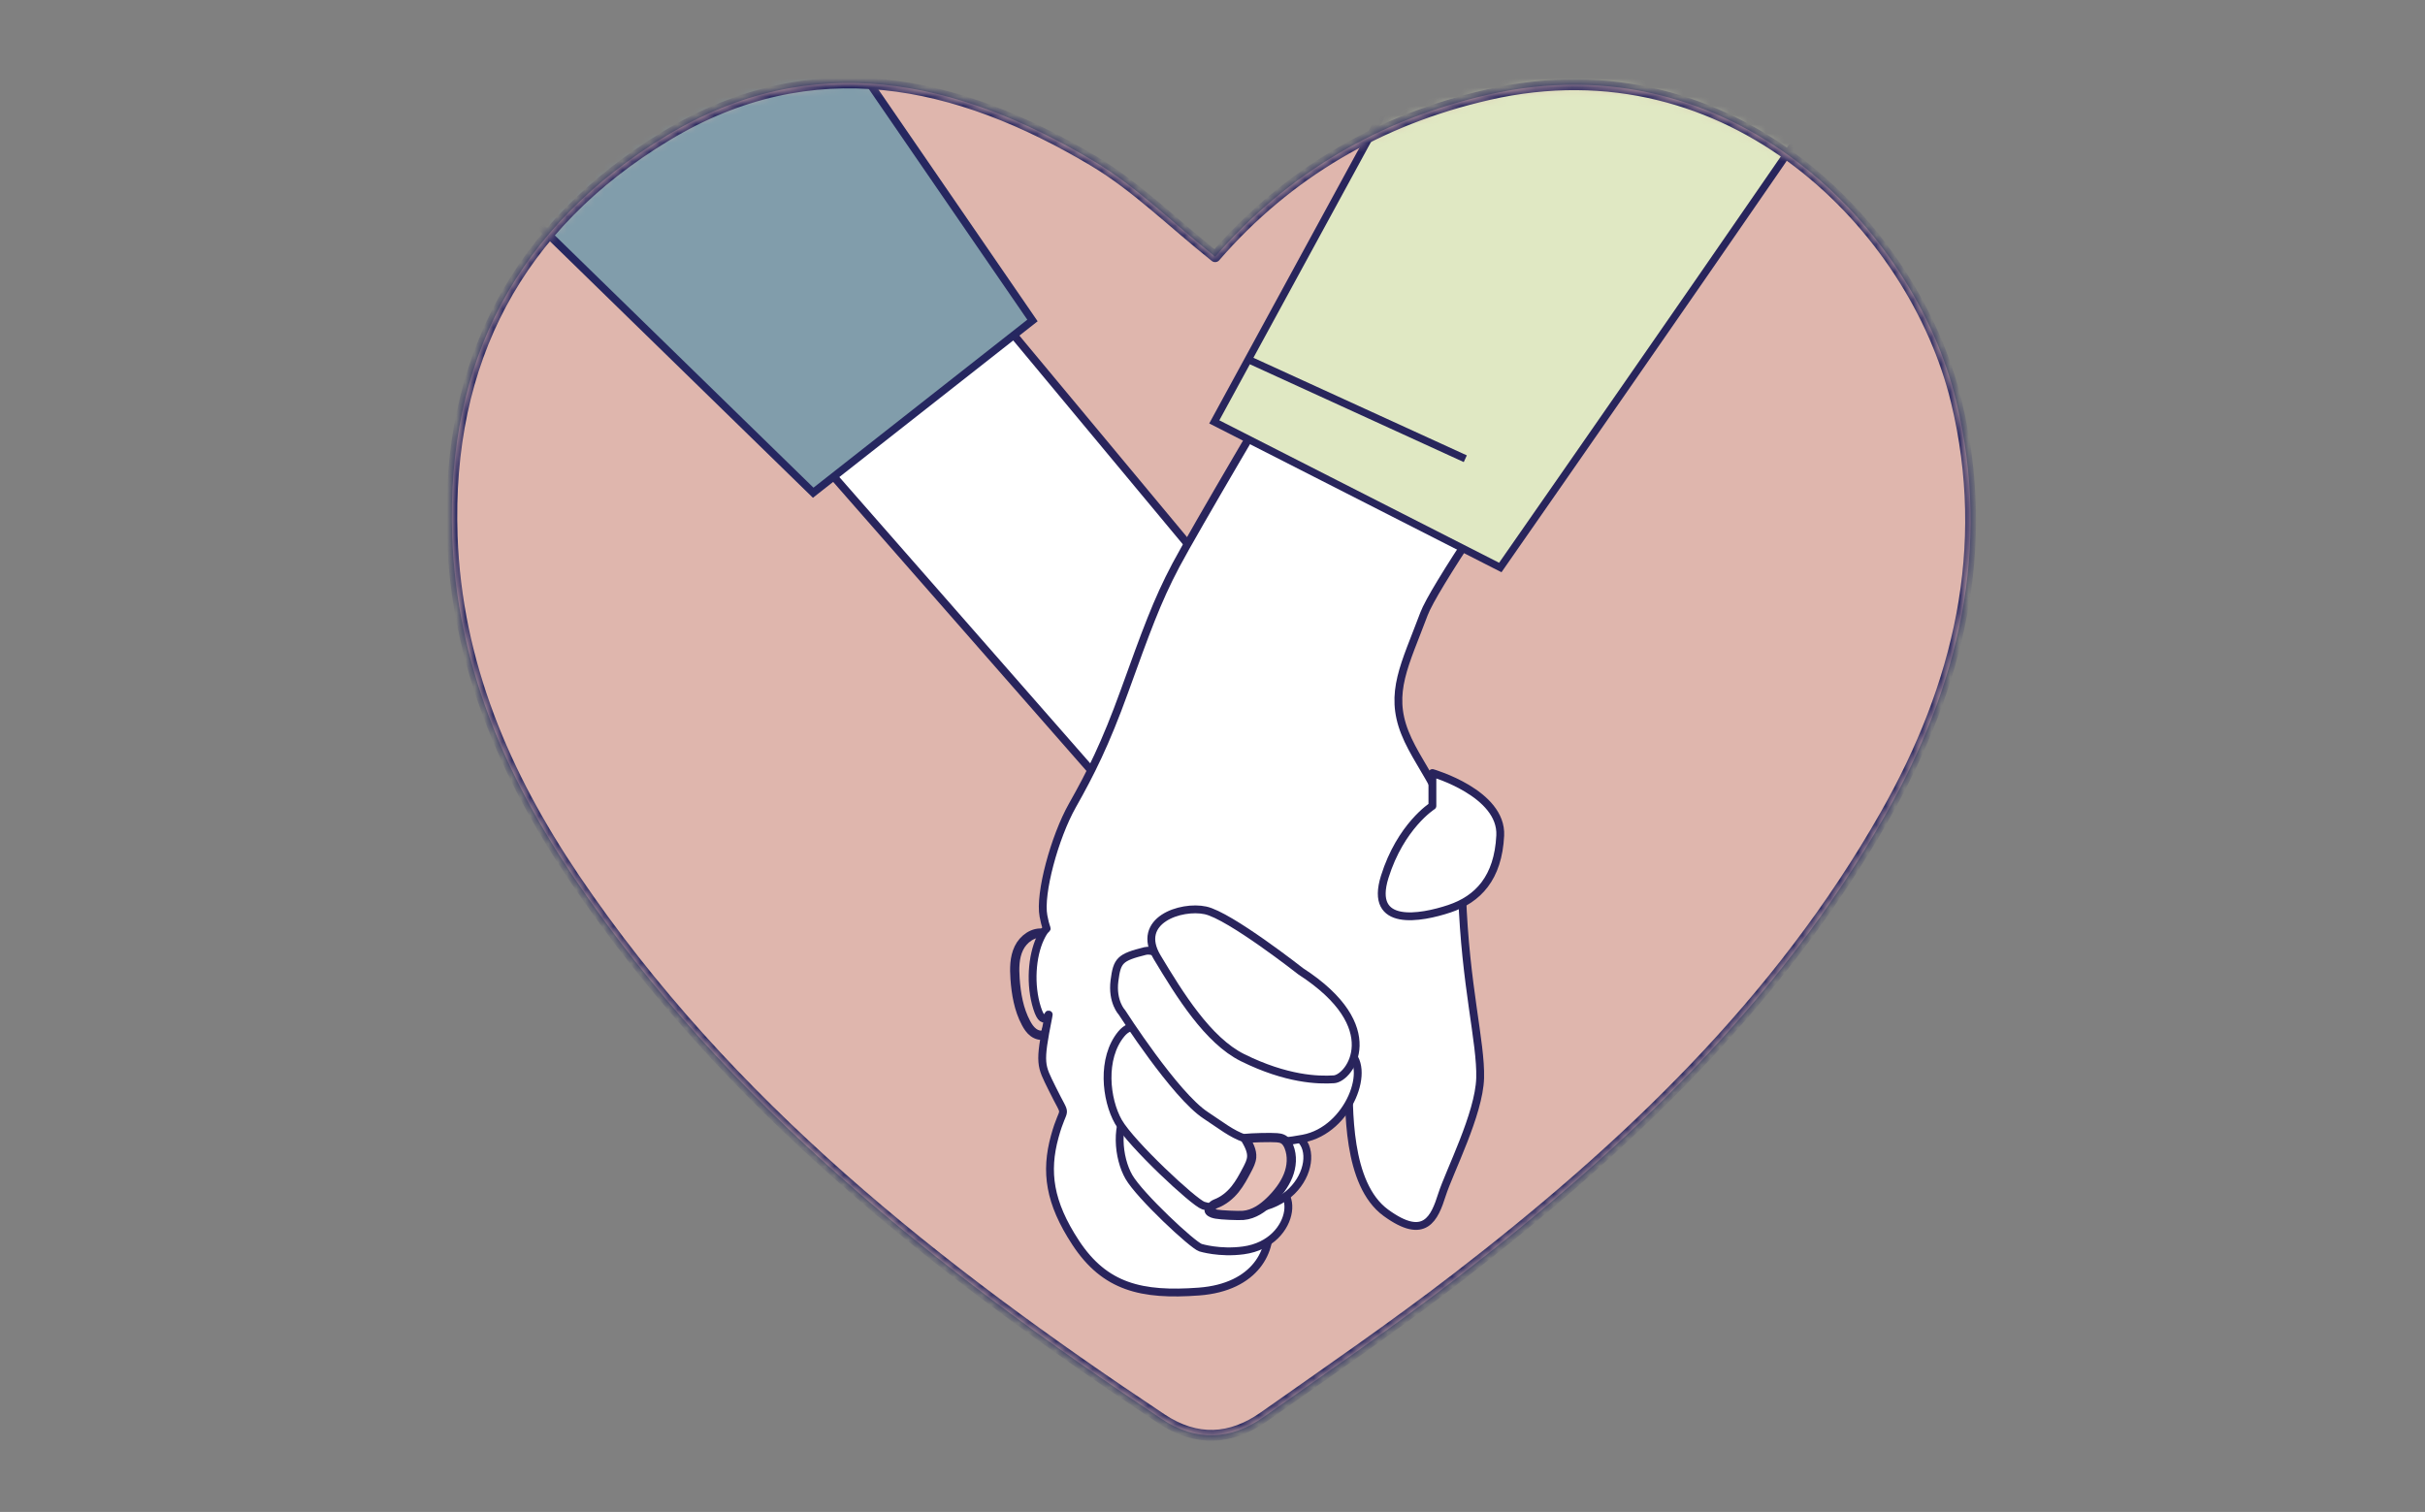
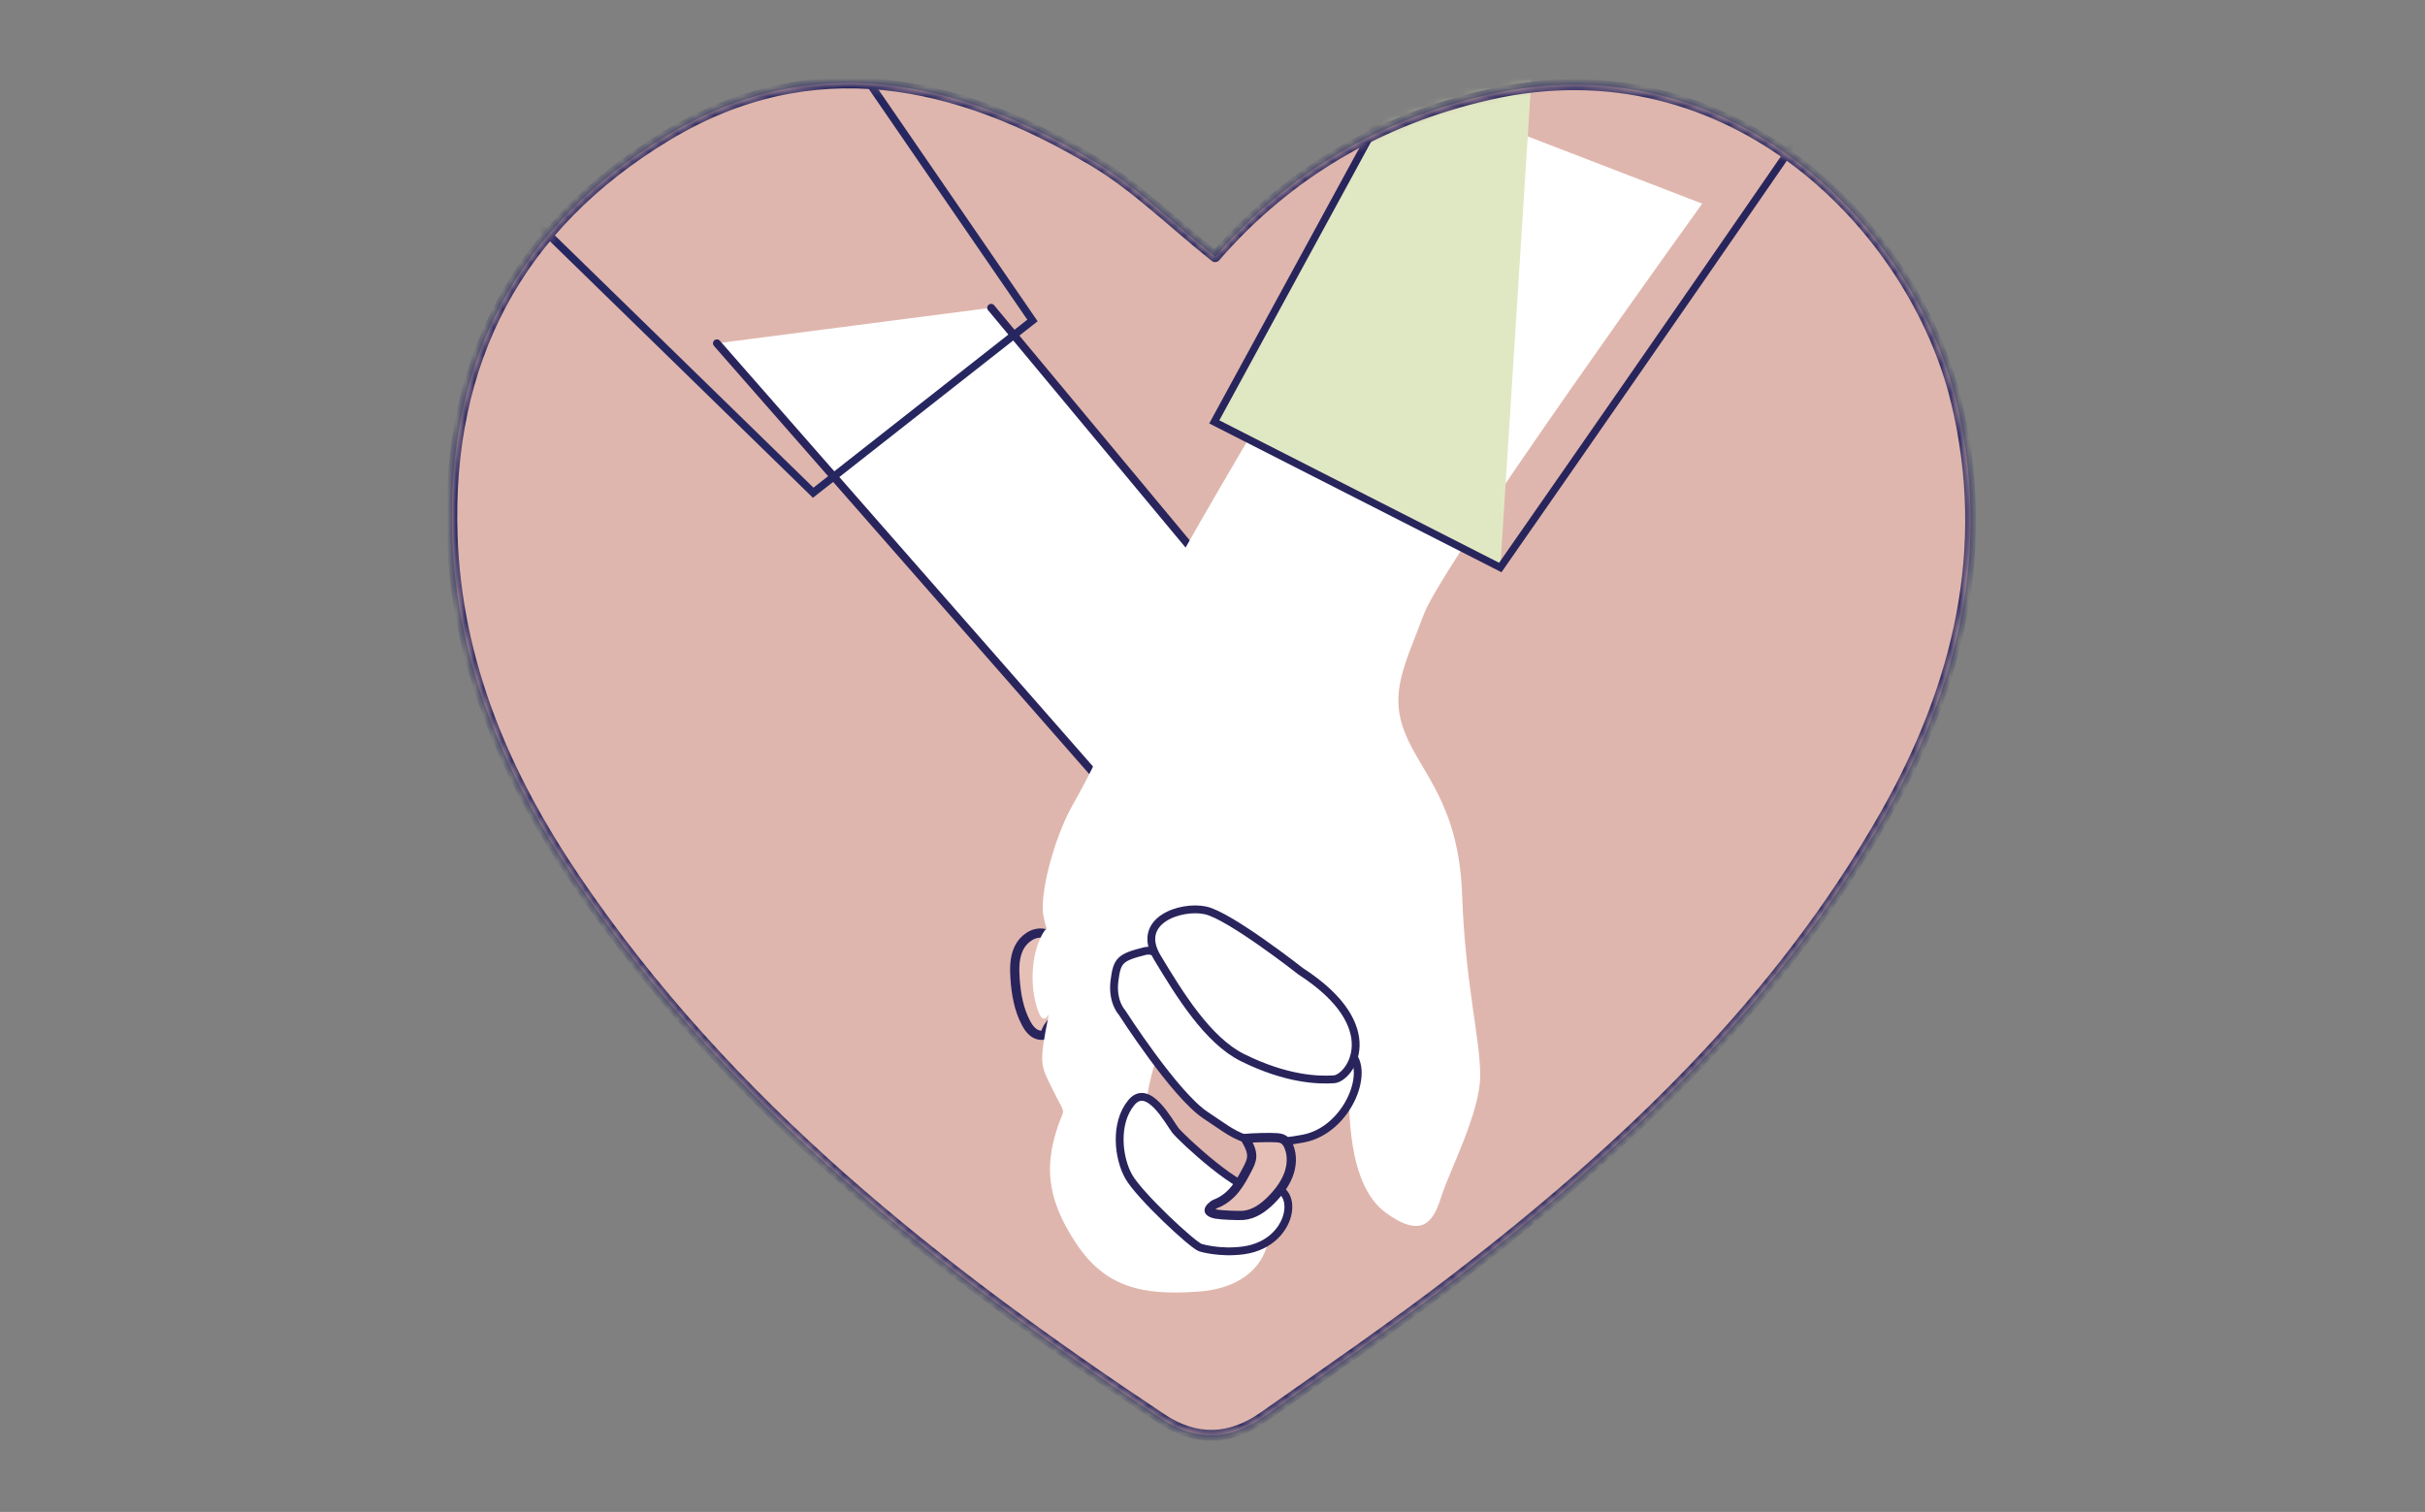
<svg xmlns="http://www.w3.org/2000/svg" width="263" height="164" viewBox="0 0 263 164" fill="none">
  <rect x="0" y="0" width="263" height="164" fill="#808080" stroke="none" />
  <path d="M131.785 27.843C139.653 18.774 149.628 12.963 161.418 10.268C187.81 4.23 207.611 24.769 212.154 43.478C216.033 59.466 212.422 74.38 204.504 88.344C192.941 108.741 176.289 124.544 157.933 138.677C151.148 143.9 144.078 148.745 137.075 153.682C133.489 156.21 129.769 156.42 125.982 153.909C101.656 137.736 78.908 119.833 62.315 95.289C54.741 84.078 49.518 71.936 49.039 58.14C48.376 39.154 56.177 24.45 72.291 14.718C88.103 5.17 103.772 8.605 118.643 17.489C123.211 20.218 127.09 24.089 131.785 27.843Z" fill="#DFB6AD" />
  <mask id="mask0_8972_42397" style="mask-type:alpha" maskUnits="userSpaceOnUse" x="49" y="9" width="165" height="147">
    <path d="M131.785 27.843C139.653 18.774 149.628 12.963 161.418 10.268C187.81 4.23 207.611 24.769 212.154 43.478C216.033 59.466 212.422 74.38 204.504 88.344C192.941 108.741 176.289 124.544 157.933 138.677C151.148 143.9 144.078 148.745 137.075 153.682C133.489 156.21 129.769 156.42 125.982 153.909C101.656 137.736 78.908 119.833 62.315 95.289C54.741 84.078 49.518 71.936 49.039 58.14C48.376 39.154 56.177 24.45 72.291 14.718C88.103 5.17 103.772 8.605 118.643 17.489C123.211 20.218 127.09 24.089 131.785 27.843Z" fill="#DFB6AD" />
  </mask>
  <g mask="url(#mask0_8972_42397)">
    <path d="M113.319 112.242C112.9 112.384 112.429 112.25 112.077 111.99C111.724 111.729 111.472 111.343 111.27 110.957C110.49 109.496 110.204 107.816 110.086 106.162C110.011 105.037 110.011 103.87 110.498 102.854C110.985 101.837 112.085 101.04 113.193 101.241C114.327 103.609 114.822 105.96 114.99 108.589C115.016 108.983 115.041 109.403 114.89 109.773C114.755 110.1 114.495 110.361 114.26 110.638C113.79 111.209 113.513 111.536 113.319 112.242Z" fill="#E6C0B7" stroke="#29245C" stroke-miterlimit="10" stroke-linecap="round" stroke-linejoin="round" />
    <path d="M107.493 33.384L134.758 66.158L123.733 89.712L77.75 37.238" fill="white" />
    <path d="M107.493 33.384L134.758 66.158L123.733 89.712L77.75 37.238" stroke="#29245C" stroke-width="0.85" stroke-miterlimit="10" stroke-linecap="round" stroke-linejoin="round" />
    <path d="M184.611 22.09C184.611 22.09 156.498 61.087 154.432 66.603C152.366 72.12 150.636 75.11 152.366 79.476C154.088 83.843 158.227 87.176 158.572 97.06C158.916 106.943 160.637 113.04 160.528 116.944C160.411 120.849 157.195 127.063 156.388 129.59C155.582 132.118 154.549 134.646 150.3 131.547C146.052 128.44 146.278 120.169 146.278 116.256C146.278 112.343 143.062 109.815 140.535 108.32C138.007 106.826 133.405 101.997 128.812 108.094C124.211 114.182 123.111 123.704 124.908 127.172C125.966 129.221 125.025 131.539 129.156 131.194C133.296 130.85 136.957 129.532 137.528 132.521C138.099 135.51 136.227 139.633 130.021 140.095C123.816 140.557 119.827 139.617 116.662 134.797C113.781 130.413 113.353 127.088 114.386 123.301C115.419 119.514 115.855 121.647 114.109 118.07C112.866 115.525 112.656 115.5 113.697 110.285C113.907 109.253 113.286 111.889 112.48 109.353C111.674 106.817 111.909 103.719 112.824 101.771C113.748 99.814 113.63 101.771 113.168 99.361C112.706 96.951 114.361 90.812 116.309 87.361C118.257 83.91 119.878 80.711 121.952 74.967C124.295 68.493 125.462 65.218 127.527 61.313C129.593 57.408 139.25 41.084 139.25 41.084L158.169 11.896" fill="white" />
-     <path d="M184.611 22.09C184.611 22.09 156.498 61.087 154.432 66.603C152.366 72.12 150.636 75.11 152.366 79.476C154.088 83.843 158.227 87.176 158.572 97.06C158.916 106.943 160.637 113.04 160.528 116.944C160.411 120.849 157.195 127.063 156.388 129.59C155.582 132.118 154.549 134.646 150.3 131.547C146.052 128.44 146.278 120.169 146.278 116.256C146.278 112.343 143.062 109.815 140.535 108.32C138.007 106.826 133.405 101.997 128.812 108.094C124.211 114.182 123.111 123.704 124.908 127.172C125.966 129.221 125.025 131.539 129.156 131.194C133.296 130.85 136.957 129.532 137.528 132.521C138.099 135.51 136.227 139.633 130.021 140.095C123.816 140.557 119.827 139.617 116.662 134.797C113.781 130.413 113.353 127.088 114.386 123.301C115.419 119.514 115.855 121.647 114.109 118.07C112.866 115.525 112.656 115.5 113.697 110.285C113.907 109.253 113.286 111.889 112.48 109.353C111.674 106.817 111.909 103.719 112.824 101.771C113.748 99.814 113.63 101.771 113.168 99.361C112.706 96.951 114.361 90.812 116.309 87.361C118.257 83.91 119.878 80.711 121.952 74.967C124.295 68.493 125.462 65.218 127.527 61.313C129.593 57.408 139.25 41.084 139.25 41.084L158.169 11.896" stroke="#29245C" stroke-width="0.85" stroke-miterlimit="10" stroke-linecap="round" stroke-linejoin="round" />
    <path d="M130.199 135.334C130.199 135.334 132.273 135.981 134.86 135.628C140.847 134.814 141.191 127.399 136.564 129.003C134.75 129.633 128.159 123.486 127.478 122.613C126.798 121.739 124.531 117.373 122.692 119.606C120.845 121.84 121.265 125.627 122.432 127.659C123.599 129.691 129.326 135.049 130.199 135.334Z" fill="white" stroke="#29245C" stroke-width="0.85" stroke-miterlimit="10" stroke-linecap="round" stroke-linejoin="round" />
-     <path d="M155.349 83.851C155.349 83.851 162.931 86.034 162.705 90.636C162.478 95.238 160.295 97.53 157.188 98.571C154.081 99.604 148.455 100.637 150.176 95.12C151.897 89.603 155.349 87.42 155.349 87.42V83.851Z" fill="white" stroke="#29245C" stroke-width="0.85" stroke-miterlimit="10" stroke-linecap="round" stroke-linejoin="round" />
-     <path d="M130.501 130.767C130.501 130.767 132.953 131.531 136.018 131.111C143.105 130.145 143.517 121.37 138.033 123.268C135.884 124.016 128.083 116.744 127.277 115.711C126.471 114.678 123.792 109.505 121.609 112.15C119.425 114.795 119.921 119.271 121.298 121.69C122.683 124.099 129.468 130.423 130.501 130.767Z" fill="white" stroke="#29245C" stroke-width="0.85" stroke-miterlimit="10" stroke-linecap="round" stroke-linejoin="round" />
    <path d="M121.683 109.824C121.683 109.824 127.427 118.792 130.761 120.975C134.094 123.158 135.211 124.653 141.333 123.503C146.329 122.571 148.882 115.609 146.119 113.997C143.356 112.385 139.267 114.535 137.075 113.157C134.892 111.78 126.957 102.468 124.203 103.156C121.44 103.845 121.154 104.181 120.869 106.373C120.575 108.665 121.683 109.824 121.683 109.824Z" fill="white" stroke="#29245C" stroke-width="0.85" stroke-miterlimit="10" stroke-linecap="round" stroke-linejoin="round" />
    <path d="M141.065 105.357C141.065 105.357 133.382 99.319 130.737 98.748C128.092 98.177 123.087 99.823 125.505 103.845C127.924 107.867 130.989 112.855 134.767 114.728C139.52 117.079 142.955 117.188 144.676 117.071C146.397 116.945 150.428 111.411 141.065 105.357Z" fill="white" stroke="#29245C" stroke-width="0.85" stroke-miterlimit="10" stroke-linecap="round" stroke-linejoin="round" />
    <path d="M131.827 130.581C132.7 130.254 133.405 129.666 133.943 129.003C134.48 128.339 134.866 127.6 135.253 126.87C135.479 126.442 135.706 125.996 135.748 125.535C135.807 124.821 135.421 124.132 135.051 123.486C135.689 123.41 137.839 123.351 138.477 123.41C138.679 123.427 138.88 123.452 139.057 123.528C139.434 123.687 139.653 124.04 139.787 124.376C140.19 125.392 140.106 126.526 139.695 127.542C139.283 128.558 138.569 129.473 137.738 130.287C136.966 131.035 136 131.732 134.833 131.833C134.321 131.874 132.423 131.799 131.919 131.698C131.633 131.648 131.331 131.572 131.163 131.371C130.995 131.169 131.566 130.682 131.827 130.581Z" fill="#E6C0B7" stroke="#29245C" stroke-miterlimit="10" stroke-linecap="round" stroke-linejoin="round" />
-     <path d="M167.961 -20.819L131.693 45.762L162.712 61.557C162.712 61.557 205.252 0.543 208.46 -4.999" fill="#E0E8C3" />
+     <path d="M167.961 -20.819L131.693 45.762L162.712 61.557" fill="#E0E8C3" />
    <path d="M167.961 -20.819L131.693 45.762L162.712 61.557C162.712 61.557 205.252 0.543 208.46 -4.999" stroke="#28255C" stroke-width="0.8" stroke-miterlimit="10" />
-     <path d="M135.379 38.993L158.916 49.758" stroke="#28255C" stroke-width="0.8" stroke-miterlimit="10" />
-     <path d="M85.659 -3.545L111.976 34.762L88.195 53.446L54.279 20.361" fill="#819DAB" />
    <path d="M85.659 -3.545L111.976 34.762L88.195 53.446L54.279 20.361" stroke="#262760" stroke-width="0.828" stroke-miterlimit="10" />
    <path d="M131.785 27.843C139.653 18.774 149.628 12.963 161.418 10.268C187.81 4.23 207.611 24.769 212.154 43.478C216.033 59.466 212.422 74.38 204.504 88.344C192.941 108.741 176.289 124.544 157.933 138.677C151.148 143.9 144.078 148.745 137.075 153.682C133.489 156.21 129.769 156.42 125.982 153.909C101.656 137.736 78.908 119.833 62.315 95.289C54.741 84.078 49.518 71.936 49.039 58.14C48.376 39.154 56.177 24.45 72.291 14.718C88.103 5.17 103.772 8.605 118.643 17.489C123.211 20.218 127.09 24.089 131.785 27.843Z" stroke="#262760" stroke-width="1.175" stroke-miterlimit="10" stroke-linecap="round" stroke-linejoin="round" />
  </g>
</svg>